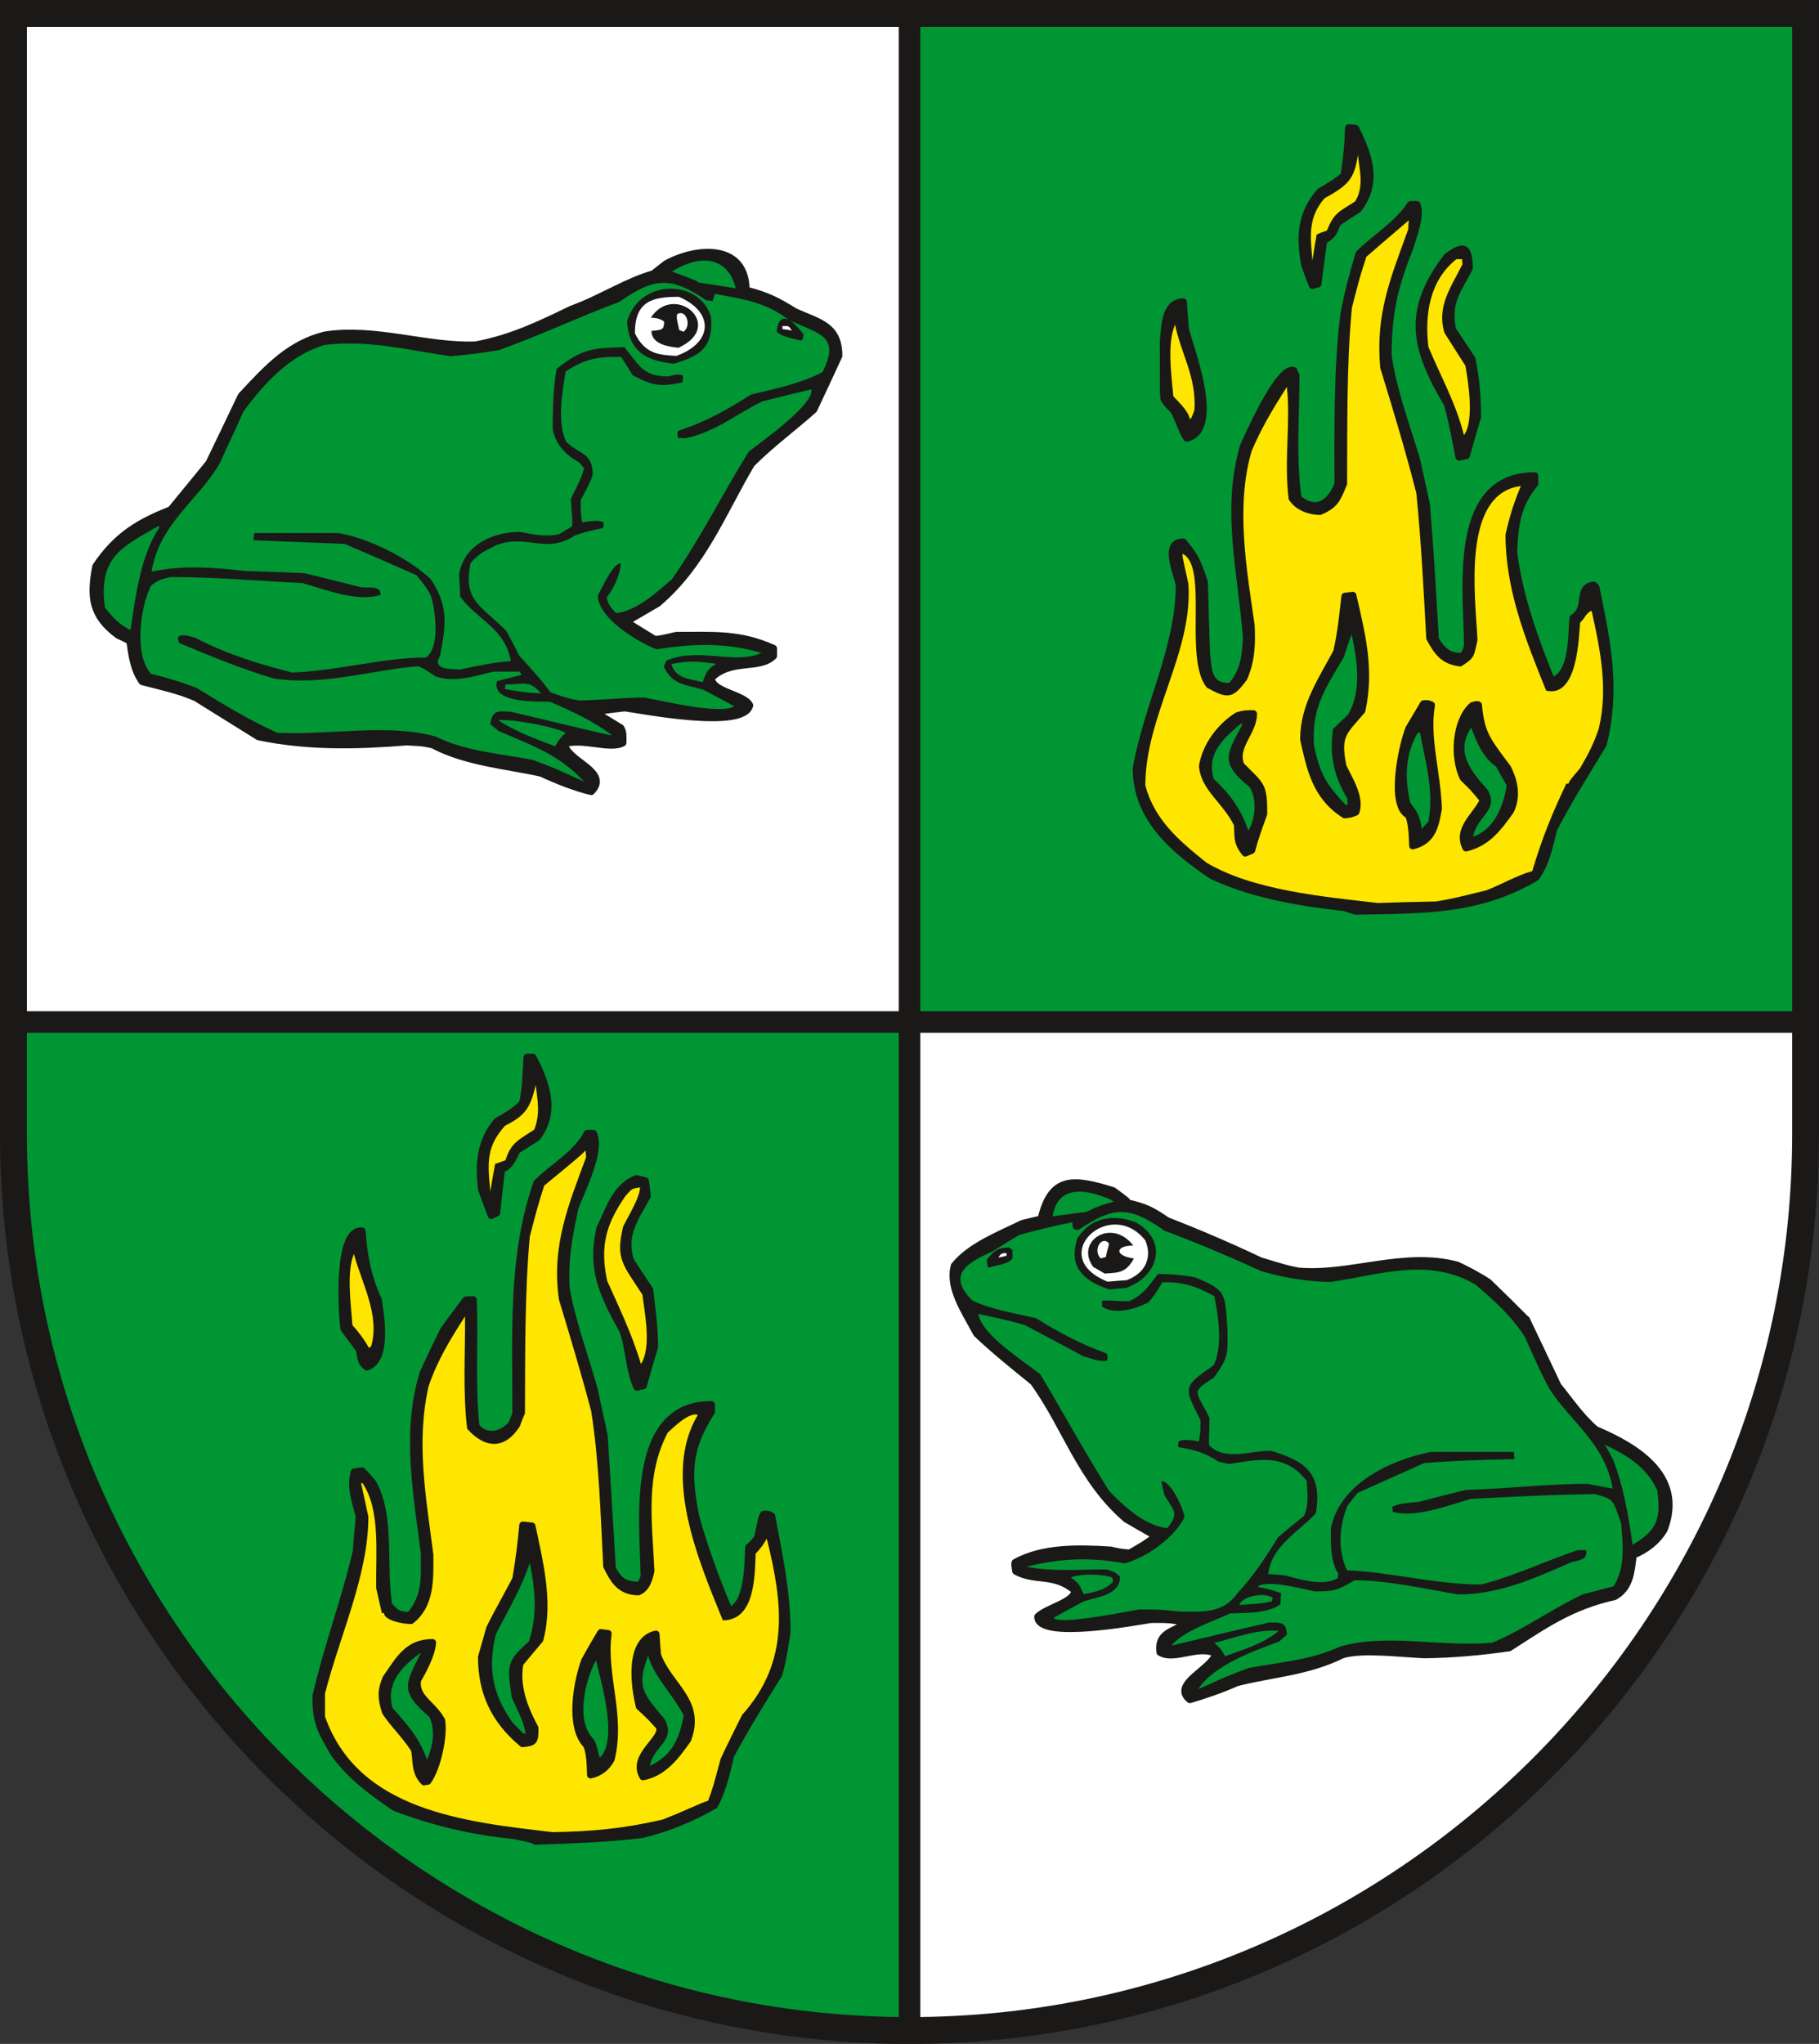
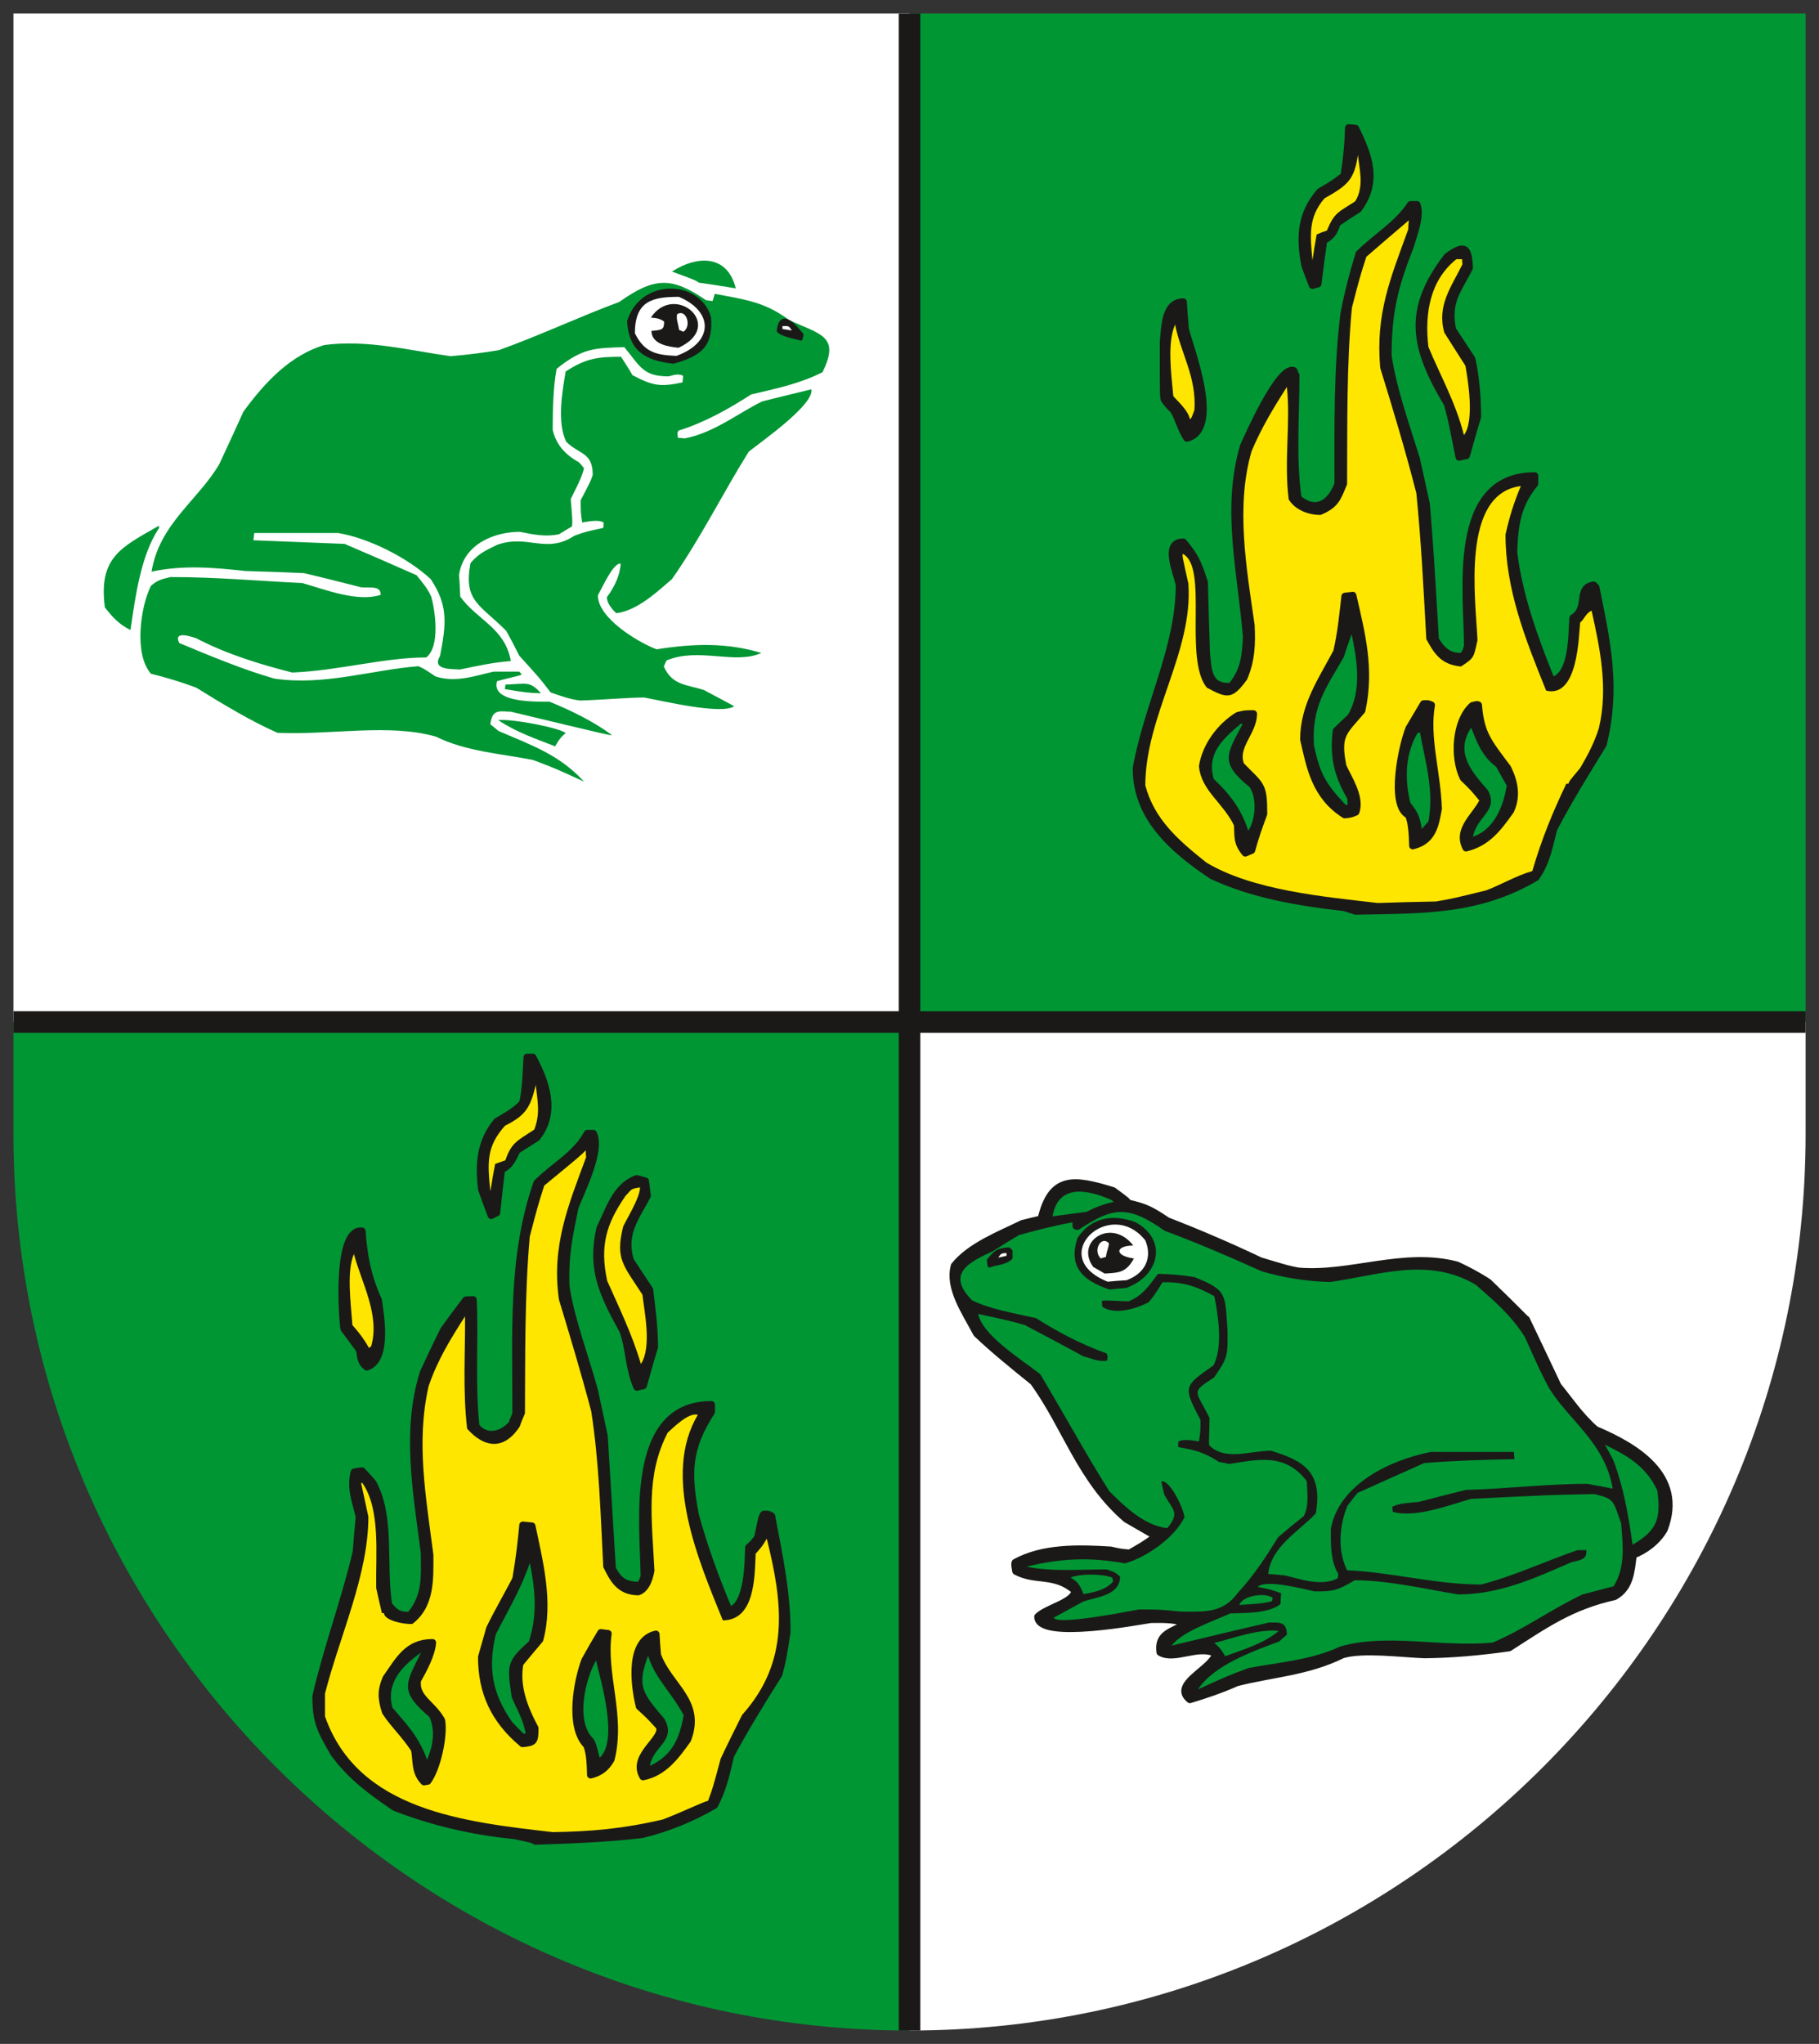
<svg xmlns="http://www.w3.org/2000/svg" xmlns:ns1="http://sodipodi.sourceforge.net/DTD/sodipodi-0.dtd" xmlns:ns2="http://www.inkscape.org/namespaces/inkscape" version="1.1" width="288" height="323.468" id="svg619" viewBox="0 0 288 323.468" ns1:docname="Zabakuck.svg" ns2:version="0.92.3 (2405546, 2018-03-11)">
  <rect x="0" y="0" width="288" height="323.468" fill="#333333" stroke="none" />
  <defs id="defs623" />
  <ns1:namedview pagecolor="#ffffff" bordercolor="#666666" borderopacity="1" objecttolerance="10" gridtolerance="10" guidetolerance="10" ns2:pageopacity="0" ns2:pageshadow="2" ns2:window-width="1600" ns2:window-height="850" id="namedview621" showgrid="false" ns2:zoom="1.5857392" ns2:cx="138.31893" ns2:cy="166.04723" ns2:window-x="-8" ns2:window-y="-8" ns2:window-maximized="1" ns2:current-layer="svg619" />
  <g id="Layer1000" transform="matrix(1.001,0,0,1.001,-131.373,-354.538)">
    <path d="m 416.835,533.48 c 0,78.063 -63.669,141.732 -141.732,141.732 V 515.764 h 141.732 z" style="fill:#ffffff;fill-rule:evenodd" id="path484" ns2:connector-curvature="0" />
    <path d="m 275.102,675.213 c -78.063,0 -141.732,-63.669 -141.732,-141.732 v -17.716 h 141.732 z" style="fill:#009634;fill-rule:evenodd" id="path486" ns2:connector-curvature="0" />
    <path d="M 275.102,356.315 V 515.764 H 416.835 V 356.315 Z" style="fill:#009634;fill-rule:evenodd" id="path488" ns2:connector-curvature="0" />
    <path d="M 133.37,356.315 V 515.764 H 275.102 V 356.315 Z" style="fill:#ffffff;fill-rule:evenodd" id="path490" ns2:connector-curvature="0" />
    <path d="M 416.835,515.764 H 133.37" style="fill:none;stroke:#1b1918;stroke-width:3.402;stroke-linecap:butt;stroke-linejoin:miter;stroke-dasharray:none" id="path492" ns2:connector-curvature="0" />
    <path d="M 275.102,356.315 V 675.213" style="fill:none;stroke:#1b1918;stroke-width:3.402;stroke-linecap:butt;stroke-linejoin:miter;stroke-dasharray:none" id="path494" ns2:connector-curvature="0" />
    <g id="Layer1001">
      <path d="m 319.448,622.888 c -3.049,-2.429 3.62,-4.859 4.096,-7.288 -2.858,-1.429 -6.526,1.191 -8.812,-0.191 -0.429,-3.001 1.905,-3.191 4.096,-4.525 -1.619,-0.81 -4.192,-0.667 -5.573,-0.667 -1.477,0.191 -17.862,3.382 -17.862,-0.429 1.429,-1.429 5.859,-2.286 5.859,-4.144 -3.287,-2.81 -6.192,-1.334 -9.336,-3.048 -0.191,-1.143 -0.191,-1.143 -0.095,-1.381 4.335,-2.382 9.86,-2.286 15.099,-1.953 1.429,0.333 1.429,0.333 3.001,0.476 2.239,-1.286 2.239,-1.286 4.192,-2.667 -1.572,-0.905 -3.144,-1.81 -4.716,-2.715 -7.288,-6.24 -9.574,-14.671 -14.718,-21.72 -3.144,-2.525 -6.478,-5.239 -8.955,-7.621 -1.905,-3.572 -4.477,-7.24 -3.525,-10.717 2.477,-3.096 7.05,-4.859 10.765,-6.668 0.953,-0.238 1.953,-0.476 2.953,-0.715 1.619,-6.907 5.192,-6.383 11.384,-4.477 2.191,1.619 2.191,1.619 2.334,1.953 2.715,0.619 3.62,1.048 6.24,2.81 4.668,1.81 9.812,4.001 14.718,6.335 4.287,1.286 4.287,1.286 6.002,1.619 8.24,0.715 16.623,-3.191 25.102,-0.953 1.524,0.715 3.048,1.477 4.954,2.715 5.144,4.954 5.716,5.716 6.002,5.859 1.667,3.477 3.334,7.002 5.001,10.527 1.762,2.143 3.525,4.811 5.954,6.907 6.144,2.62 14.147,7.145 10.86,15.766 -1.048,1.858 -3.001,3.334 -4.906,4.049 -0.333,2.667 -0.476,5.192 -2.953,6.573 -6.859,1.524 -10.955,4.43 -16.671,8.097 -4.715,0.667 -9.05,1.048 -13.385,1.095 -3.668,-0.143 -9.764,-0.953 -12.956,0 -5.573,2.763 -11.241,3.001 -16.767,4.43 -2.429,1.095 -5.001,1.953 -7.383,2.667 z" style="fill:#1b1918;fill-rule:evenodd;stroke:#1b1918;stroke-width:1.134;stroke-linecap:round;stroke-linejoin:round;stroke-dasharray:none" id="path496" ns2:connector-curvature="0" />
      <path d="m 320.734,621.268 c 2.572,-3.858 8.526,-5.954 12.861,-7.574 0.381,-0.381 0.762,-0.715 1.191,-1.048 0,-2.334 -1.524,-1.858 -2.763,-1.953 -5.192,1.191 -10.336,2.429 -15.48,3.668 1.858,-2.334 6.526,-3.811 9.288,-5.097 2.001,-0.095 6.002,0.095 7.955,-1.476 0,-0.572 0.048,-1.143 0.095,-1.715 -1.762,-0.619 -1.762,-0.619 -3.715,-1 1.238,-1.238 7.05,0.286 9.002,0.715 2.953,0 3.525,-0.095 6.335,-1.762 5.144,0 11.003,1.334 16.338,2.239 6.478,0 11.86,-2.429 17.957,-5.097 1.191,-0.333 2.572,-0.333 2.334,-1.905 -0.476,0 -0.953,0 -1.381,0 -5.144,1.762 -10.146,4.144 -15.242,5.43 -7.288,0 -14.432,-2.001 -21.196,-2.239 -1.619,-3.287 -1.143,-7.335 0.048,-10.193 0.524,-0.715 1.048,-1.381 1.619,-2.048 3.477,-1.572 7.002,-3.144 10.527,-4.716 4.573,-0.381 9.431,-0.524 14.29,-0.619 -0.048,-0.381 -0.095,-0.762 -0.095,-1.143 -4.382,0 -8.764,0 -13.146,0 -6.668,1.334 -14.528,5.192 -15.814,12.146 0,1.953 -0.143,5.097 1.191,7.145 -0.048,0.191 -0.095,0.429 -0.095,0.667 -2.477,1.429 -6.287,0.048 -8.335,-0.429 -0.905,-0.095 -1.81,-0.191 -2.667,-0.238 0.476,-4.382 4.858,-6.716 7.526,-9.574 1.143,-6.573 -1.953,-8.336 -7.097,-9.908 -3.334,0 -7.24,1.667 -9.765,-0.857 -0.095,-0.81 0.048,-1.953 0.048,-4.335 -2.191,-4.43 -3.048,-3.954 0.715,-6.383 2.286,-3.239 2.143,-3.572 2.143,-7.383 -0.429,-5.859 0,-6.383 -5.192,-8.478 -2.191,-0.381 -3.811,-0.476 -5.811,-0.524 -1.524,2.001 -2.382,3.382 -4.62,4.335 -2.096,0 -2.763,-0.191 -4.239,-0.095 0,0.286 0,0.619 0.048,0.953 1.905,1.334 5.287,0.381 7.335,-0.715 0.81,-0.953 0.81,-0.953 2.191,-3.144 3.096,-0.095 5.287,0.572 8.193,2.191 0.572,2.81 1.429,8.002 -0.143,10.955 -4.811,3.334 -4.763,3.382 -2.048,8.621 0,1.81 0,1.81 -0.238,3.382 -1.238,-0.191 -2.429,-0.381 -3.239,0 -0.048,0.286 -0.048,0.572 -0.048,0.905 2.382,0.429 4.001,0.715 6.43,2.334 0.524,0.095 1.048,0.191 1.619,0.333 4.239,-0.619 8.812,-1.905 12.289,2.715 0.048,1.572 0.429,3.811 -0.476,5.525 -1.381,1.096 -2.715,2.191 -4.049,3.334 -1.953,3.144 -3.763,5.954 -6.383,8.812 -2.429,3.334 -5.525,2.953 -9.05,2.953 -3.334,-0.334 -3.334,-0.334 -6.621,-0.334 -1.619,0.286 -13.004,2.572 -13.432,1.286 1.572,-0.857 3.144,-1.715 4.716,-2.572 2.286,-0.715 5.763,-1 5.763,-3.906 -0.905,-0.905 -1.429,-0.857 -2.143,-1.143 -4.287,0 -8.717,0.381 -12.623,-0.429 5.097,-1.286 9.908,-1.572 15.528,-0.524 3.334,-0.905 7.812,-4.001 9.431,-7.288 -0.191,-1.619 -2.429,-6.049 -3.668,-5.668 0.143,0.667 0.286,1.381 0.476,2.096 1.334,2.429 2.525,2.81 0.476,5.287 -3.715,-0.381 -7.002,-3.668 -9.193,-5.859 -3.954,-6.287 -7.335,-12.527 -10.908,-18.481 -3.049,-2.382 -9.145,-6.144 -9.812,-9.526 5.239,1.143 5.239,1.143 7.383,1.762 3.096,1.619 6.192,3.287 9.288,4.954 1.095,0.238 2.191,0.905 3.715,0.667 0.095,-0.667 0.143,-0.762 -0.095,-1.143 -4.239,-1.524 -7.812,-3.477 -11.146,-5.573 -3.334,-0.762 -7.335,-1.429 -10.098,-2.81 -4.287,-4.287 -0.333,-6.097 3.334,-7.812 1.334,-0.857 2.715,-1.715 4.096,-2.525 2.477,-0.667 5.478,-1.477 8.431,-2.001 0.048,0.524 -0.238,1.191 0.953,1.191 5.382,-3.572 7.764,-4.001 13.623,0.143 4.858,1.81 10.05,4.001 15.29,6.383 3.334,1 7.002,1.619 10.908,1.715 7.764,-1.096 15.48,-4.001 23.006,0.429 2.763,2.429 5.478,4.668 7.764,8.24 2.525,5.62 2.525,5.62 3.858,8.145 3.287,5.239 8.812,8.621 10.05,15.861 -1.381,-0.286 -2.715,-0.524 -4.049,-0.762 -6.43,0 -13.004,0.81 -19.148,0.953 -2.525,0.619 -5.001,1.238 -7.478,1.905 -1.524,0.143 -3.048,0.191 -4.192,0.762 0,0.238 0.048,0.524 0.095,0.81 3.525,1 8.86,-1.048 12.337,-2.048 12.194,-0.619 12.194,-0.619 19.577,-0.762 3.144,0.81 2.858,0.905 4.192,4.62 0.238,3.191 0.762,6.859 -1.191,9.955 -1.667,0.429 -3.287,0.857 -4.906,1.286 -4.858,2.286 -9.431,5.621 -14.242,7.621 -8.193,0.762 -16.719,-1.524 -24.102,0.619 -4.573,2.143 -9.86,2.524 -14.432,3.382 -3.334,1.238 -3.334,1.238 -8.05,3.382 z" style="fill:#009634;fill-rule:evenodd" id="path498" ns2:connector-curvature="0" />
      <path d="m 325.021,616.029 c -0.667,-1.191 -1.048,-1.524 -1.715,-2.096 2.953,-0.715 6.859,-2.239 10.193,-1.905 -2.286,2.001 -5.906,3.048 -8.479,4.001 z" style="fill:#009634;fill-rule:evenodd" id="path500" ns2:connector-curvature="0" />
      <path d="m 327.259,607.932 c 0.476,-1.429 3.953,-2.048 5.287,-1.143 -0.048,0.191 -0.095,0.381 -0.143,0.572 -1.524,0.333 -1.524,0.333 -5.144,0.572 z" style="fill:#009634;fill-rule:evenodd" id="path502" ns2:connector-curvature="0" />
      <path d="m 302.634,606.217 c -0.715,-1.715 -0.953,-1.905 -2.048,-2.62 1.286,-0.572 4.763,-0.667 6.573,0 0.048,0.191 0.095,0.381 0.143,0.619 -1.143,1.381 -3.144,1.715 -4.668,2.001 z" style="fill:#009634;fill-rule:evenodd" id="path504" ns2:connector-curvature="0" />
      <path d="m 389.467,598.405 c -0.667,-4.763 -1.477,-9.336 -3.096,-13.48 -0.429,-0.81 -0.857,-1.572 -1.286,-2.334 3.287,1.619 6.478,3.287 8.288,7.24 0.619,4.477 -0.048,6.335 -3.906,8.574 z" style="fill:#009634;fill-rule:evenodd" id="path506" ns2:connector-curvature="0" />
      <path d="m 306.778,557.775 c -4.144,-1.381 -6.24,-3.477 -4.859,-7.716 2.001,-3.048 5.287,-3.715 8.812,-2.382 4.859,2.667 3.62,8.002 -1.429,9.86 -0.857,0.048 -1.715,0.143 -2.524,0.238 z" style="fill:#1b1918;fill-rule:evenodd;stroke:#1b1918;stroke-width:0.567;stroke-linecap:round;stroke-linejoin:round;stroke-dasharray:none" id="path508" ns2:connector-curvature="0" />
      <path d="m 306.444,556.822 c -9.907,-3.954 0.381,-13.575 5.954,-6.526 1.143,2.715 0,5.192 -2.953,6.287 -1,0.048 -2.001,0.143 -3.001,0.238 z" style="fill:#ffffff;fill-rule:evenodd" id="path510" ns2:connector-curvature="0" />
      <path d="m 305.968,555.536 c -0.619,-0.381 -1.238,-0.715 -1.81,-1.048 -2.953,-4.049 2.905,-7.859 6.335,-3.382 -2.763,0 -3.144,1.572 0.095,2.048 -1.238,2.286 -2.429,2.239 -4.62,2.382 z" style="fill:#1b1918;fill-rule:evenodd" id="path512" ns2:connector-curvature="0" />
      <path d="m 287.725,554.298 c -0.048,-0.334 -0.095,-0.619 -0.095,-0.905 1.143,-1.286 1.334,-1.572 3.144,-1.715 0.095,0.095 0.191,0.191 0.333,0.286 0,0.333 0,0.715 0,1.095 -0.857,0.857 -2.477,0.857 -3.382,1.238 z" style="fill:#1b1918;fill-rule:evenodd;stroke:#1b1918;stroke-width:0.567;stroke-linecap:round;stroke-linejoin:round;stroke-dasharray:none" id="path514" ns2:connector-curvature="0" />
      <path d="m 305.349,553.155 c -1.286,-1.286 0.048,-3.668 1.286,-2.429 0,0.619 -0.286,1 -0.476,2.191 -0.286,0.048 -0.572,0.143 -0.81,0.238 z" style="fill:#ffffff;fill-rule:evenodd" id="path516" ns2:connector-curvature="0" />
      <path d="m 289.154,553.012 c 0.334,-0.572 0.476,-0.715 1.286,-0.715 0,0.143 0,0.286 0,0.429 -0.429,0.095 -0.857,0.191 -1.286,0.286 z" style="fill:#ffffff;fill-rule:evenodd" id="path518" ns2:connector-curvature="0" />
      <path d="m 297.728,546.486 c 0.857,-5.049 5.287,-4.335 9.241,-2.62 0.143,0.095 0.286,0.191 0.429,0.333 -1.667,0.381 -2.906,0.857 -4.287,1.572 -1.81,0.238 -3.62,0.476 -5.382,0.714 z" style="fill:#009634;fill-rule:evenodd" id="path520" ns2:connector-curvature="0" />
    </g>
    <g id="Layer1002">
      <path d="m 215.943,645.275 c -0.476,-0.286 -0.476,-0.286 -3.382,-0.905 -6.621,-0.619 -13.099,-2.191 -18.862,-4.43 -4.096,-2.763 -7.05,-5.049 -9.622,-8.526 -2.239,-3.858 -2.858,-5.097 -2.858,-9.05 1.762,-7.669 4.62,-15.29 6.383,-22.863 0.143,-1.858 0.286,-3.715 0.476,-5.525 -0.667,-2.667 -1.429,-4.525 -0.81,-7.05 0.381,-0.095 0.81,-0.143 1.238,-0.191 0.572,0.619 1.143,1.238 1.715,1.905 2.953,5.478 1.476,12.623 2.477,19.291 0.953,1.048 1.286,1.667 3.382,1.667 2.667,-3.144 2.286,-6.287 2.286,-9.908 -1.238,-9.669 -3.048,-19.338 -0.143,-28.532 1.048,-2.239 2.096,-4.477 3.191,-6.668 1.143,-1.619 2.334,-3.191 3.525,-4.763 0.381,-0.048 0.762,-0.048 1.143,-0.048 0.286,6.478 -0.286,13.146 0.429,20.005 1.477,1.953 4.049,1.572 5.716,-0.381 0.191,-0.524 0.381,-1.048 0.619,-1.572 0.048,-12.575 -0.762,-24.816 3.334,-36.534 2.572,-2.572 6.24,-4.525 7.955,-7.812 0.286,0 0.619,0 0.953,0 1.334,2.667 -1.858,9.002 -2.905,11.67 -0.905,4.382 -1.619,7.621 -1.429,12.527 0.81,5.287 2.906,10.669 4.477,16.338 0.524,2.429 1.048,4.858 1.572,7.288 0.429,7.002 0.857,14.004 1.286,21.006 0.953,1.715 1.762,2.62 4.335,2.62 0.381,-0.524 0.381,-0.524 0.714,-1.381 -0.095,-8.288 -2.572,-27.198 10.622,-27.198 0,0.381 0,0.762 0,1.143 -3.668,5.716 -3.858,9.479 -2.525,16.385 1.381,5.001 3.096,9.764 5.335,15.052 3.096,-0.762 3.001,-7.955 3.096,-10.003 0.572,-0.476 1.096,-1.048 1.429,-1.572 0.667,-3.239 0.667,-3.239 0.953,-3.668 0.429,0 0.619,-0.095 1.238,0.286 1.143,6.097 2.429,11.86 2.429,18.338 -0.667,4.287 -0.667,4.287 -1.286,6.668 -2.667,4.239 -5.192,8.288 -7.621,12.813 -0.619,2.572 -1.191,5.382 -2.572,7.907 -3.715,2.143 -7.526,3.668 -11.479,4.62 -5.763,0.667 -11.289,0.857 -16.814,1.048 z" style="fill:#1b1918;fill-rule:evenodd;stroke:#1b1918;stroke-width:1.134;stroke-linecap:round;stroke-linejoin:round;stroke-dasharray:none" id="path523" ns2:connector-curvature="0" />
      <path d="m 218.658,643.846 c -13.909,-1.619 -30.77,-3.382 -36.01,-18.291 0,-1.238 0,-2.429 0,-3.62 2.382,-9.288 6.859,-18.767 6.859,-27.96 -0.381,-1.762 -0.762,-3.525 -1.143,-5.287 0.048,-0.048 0.095,-0.048 0.191,-0.048 2.906,4.192 2.096,11.194 2.191,16.624 0.286,1.286 0.572,2.62 0.905,3.953 0.095,0 0.191,0 0.333,0 0,1.143 3.096,1.81 4.477,1.715 3.572,-2.715 3.334,-7.145 3.334,-10.908 -1.191,-9.241 -2.763,-17.862 -0.762,-26.674 1.429,-4.192 3.477,-7.478 5.763,-11.051 0.048,5.811 -0.381,11.67 0.334,17.767 2.667,3.001 5.811,3.525 8.335,-0.381 0.238,-0.715 0.524,-1.381 0.81,-2.048 0.048,-9.383 -0.048,-18.815 0.762,-27.96 1.286,-4.906 1.286,-4.906 2.286,-8.05 5.668,-4.668 5.668,-4.668 6.573,-5.573 0,0.333 0,0.714 0.048,1.095 -2.763,7.478 -5.525,14.004 -4.287,22.53 1.715,5.668 3.477,11.479 5.097,17.624 1.238,7.907 1.477,16.195 1.905,24.626 1.048,2.143 2.191,4.477 5.621,4.477 1.619,-0.524 2.191,-2.334 2.477,-3.858 -0.381,-8.002 -1.477,-15.004 2.096,-21.863 0.81,-0.715 3.334,-3.287 4.763,-2.81 -5.716,9.574 0.143,23.102 3.954,32.485 5.097,0 5.049,-6.954 5.192,-10.527 1.048,-1.191 1.048,-1.191 1.762,-2.382 2.524,10.146 3.715,19.386 -3.906,27.865 -1.143,2.286 -2.286,4.573 -3.382,6.907 -1.286,4.763 -1.286,4.763 -2.001,6.668 -0.953,0.238 -3.811,1.667 -7.145,2.953 -6.335,1.477 -11.384,1.905 -17.433,2.001 z" style="fill:#ffe600;fill-rule:evenodd" id="path525" ns2:connector-curvature="0" />
      <path d="m 198.32,635.891 c -1.572,-1.572 -1.143,-3.572 -1.524,-5.144 -1.572,-2.382 -3.382,-4.049 -4.573,-5.906 -0.762,-2.286 -0.667,-3.572 0.095,-5.335 2.048,-2.905 3.382,-5.621 7.335,-5.621 -0.143,1.858 -1.381,4.192 -2.382,5.954 -0.381,2.81 2.286,3.62 3.811,6.335 0.429,2.382 -0.667,7.573 -2.191,9.622 -0.191,0 -0.381,0.048 -0.572,0.095 z" style="fill:#1b1918;fill-rule:evenodd;stroke:#1b1918;stroke-width:1.134;stroke-linecap:round;stroke-linejoin:round;stroke-dasharray:none" id="path527" ns2:connector-curvature="0" />
      <path d="m 232.948,635.082 c -2.001,-3.382 3.525,-6.002 2.572,-7.955 -1.572,-1.715 -1.572,-1.715 -3.144,-3.144 -0.905,-3.668 -1.619,-10.527 2.62,-11.432 0.048,1.096 0.143,2.191 0.238,3.287 1.762,4.906 7.097,7.288 4.763,13.385 -1.858,2.62 -3.811,5.239 -7.05,5.859 z" style="fill:#1b1918;fill-rule:evenodd;stroke:#1b1918;stroke-width:1.134;stroke-linecap:round;stroke-linejoin:round;stroke-dasharray:none" id="path529" ns2:connector-curvature="0" />
      <path d="m 224.66,634.796 c -0.048,-1.667 -0.095,-3.477 -0.619,-4.715 -2.905,-2.906 -1.476,-10.241 -0.286,-13.385 0.81,-1.477 1.667,-2.953 2.524,-4.382 0.381,0.048 0.762,0.095 1.143,0.143 -0.905,6.478 2.191,12.861 0.476,19.863 -0.762,1.381 -1.81,2.143 -3.239,2.477 z" style="fill:#1b1918;fill-rule:evenodd;stroke:#1b1918;stroke-width:1.134;stroke-linecap:round;stroke-linejoin:round;stroke-dasharray:none" id="path531" ns2:connector-curvature="0" />
      <path d="m 234.044,633.367 c 0.524,-3.191 4.239,-3.906 2.286,-7.431 -3.525,-4.144 -4.382,-5.144 -2.572,-10.003 0.953,3.429 3.715,5.859 5.62,9.431 -0.667,3.62 -1.715,6.287 -5.335,8.002 z" style="fill:#009634;fill-rule:evenodd" id="path533" ns2:connector-curvature="0" />
      <path d="m 198.796,632.414 c -1.334,-3.763 -3.334,-5.716 -5.478,-8.24 -1.095,-3.953 1.572,-6.621 4.525,-8.717 -2.477,4.954 -3.477,6.097 1.334,10.193 0.905,2.143 0.619,4.335 -0.381,6.764 z" style="fill:#009634;fill-rule:evenodd" id="path535" ns2:connector-curvature="0" />
      <path d="m 226.089,632.081 c -0.572,-2.239 -0.572,-2.239 -0.953,-2.953 -3.001,-2.81 -1.238,-9.622 0.381,-12.432 0.619,2.81 3.668,12.623 0.572,15.385 z" style="fill:#009634;fill-rule:evenodd" id="path537" ns2:connector-curvature="0" />
      <path d="m 213.895,629.842 c -4.525,-3.763 -6.478,-8.193 -6.478,-13.67 0.429,-1.524 0.857,-3.049 1.286,-4.525 1.238,-2.572 3.811,-7.05 4.144,-7.859 0.524,-3.001 0.857,-5.859 1.096,-8.479 0.476,0.048 0.953,0.095 1.429,0.143 1.143,5.478 2.858,12.051 1.238,17.957 -1.048,1.238 -2.096,2.477 -3.144,3.763 -0.619,3.477 0.524,6.764 2.382,10.241 0,2.143 -0.143,2.239 -1.953,2.429 z" style="fill:#1b1918;fill-rule:evenodd;stroke:#1b1918;stroke-width:1.134;stroke-linecap:round;stroke-linejoin:round;stroke-dasharray:none" id="path539" ns2:connector-curvature="0" />
      <path d="m 214.038,628.27 c -0.619,-0.619 -1.238,-1.238 -1.81,-1.858 -3.287,-4.715 -3.763,-8.717 -2.572,-13.813 2.001,-3.954 4.096,-7.383 5.382,-11.336 0.81,4.049 1.286,8.097 -0.143,12.432 -3.525,3.144 -3.477,3.715 -2.715,8.812 0.619,1.572 1.905,3.62 2.191,5.763 -0.143,0 -0.238,0 -0.334,0 z" style="fill:#009634;fill-rule:evenodd" id="path541" ns2:connector-curvature="0" />
      <path d="m 231.995,573.494 c -1.286,-2.81 -1.238,-6.335 -2.239,-8.955 -3.287,-5.954 -5.049,-9.764 -3.62,-16.147 1.524,-3.048 2.477,-6.621 5.811,-7.859 0.429,0.095 0.905,0.238 1.381,0.381 0.095,0.762 0.191,1.524 0.286,2.334 -1.81,3.429 -3.954,5.954 -2.667,10.241 1,1.524 2.001,3.049 3.048,4.62 0.333,2.81 0.762,5.906 0.762,9.05 -0.619,2.001 -1.191,4.049 -1.762,6.097 -0.334,0.048 -0.667,0.143 -1,0.238 z" style="fill:#1b1918;fill-rule:evenodd;stroke:#1b1918;stroke-width:1.134;stroke-linecap:round;stroke-linejoin:round;stroke-dasharray:none" id="path543" ns2:connector-curvature="0" />
      <path d="m 189.269,570.302 c -1.143,-0.857 -0.905,-1.81 -1.191,-2.763 -0.81,-1.095 -1.619,-2.191 -2.429,-3.287 -0.333,-2.382 -1.191,-15.909 2.858,-15.433 0.238,3.572 0.81,7.097 2.572,10.908 0.286,2.048 1.667,9.431 -1.81,10.574 z" style="fill:#1b1918;fill-rule:evenodd;stroke:#1b1918;stroke-width:1.134;stroke-linecap:round;stroke-linejoin:round;stroke-dasharray:none" id="path545" ns2:connector-curvature="0" />
      <path d="m 232.615,569.826 c -1.429,-4.811 -3.477,-8.955 -5.335,-13.146 -1.191,-5.573 -0.143,-9.002 2.906,-13.432 1,-1 0.667,-1.096 2.286,-1.334 0,1.572 -1.858,4.525 -2.667,6.192 -1.238,5.097 -0.048,6.002 3.049,10.765 0.286,2.572 1.524,8.288 -0.238,10.955 z" style="fill:#ffe600;fill-rule:evenodd" id="path547" ns2:connector-curvature="0" />
      <path d="m 189.603,567.302 c -0.905,-1.619 -1.667,-2.525 -2.62,-3.62 -0.238,-3.382 -0.953,-8.478 0.238,-11.241 1.143,4.382 4.192,9.717 2.715,14.623 -0.143,0.048 -0.238,0.143 -0.334,0.238 z" style="fill:#ffe600;fill-rule:evenodd" id="path549" ns2:connector-curvature="0" />
      <path d="m 208.941,546.343 c -0.524,-1.381 -1.048,-2.763 -1.524,-4.144 -0.476,-4.096 -0.191,-7.574 2.429,-10.717 1.381,-0.81 3.049,-1.715 4.096,-2.953 0.524,-2.62 0.524,-4.906 0.667,-7.192 0.286,0 0.572,0 0.905,0 1.953,3.668 3.906,8.621 0.619,12.718 -1.048,0.667 -2.096,1.334 -3.144,2.001 -0.619,1.238 -1.048,2.477 -2.429,3.001 -0.286,2.286 -0.524,4.573 -0.762,6.859 -0.286,0.143 -0.572,0.286 -0.857,0.429 z" style="fill:#1b1918;fill-rule:evenodd;stroke:#1b1918;stroke-width:1.134;stroke-linecap:round;stroke-linejoin:round;stroke-dasharray:none" id="path551" ns2:connector-curvature="0" />
      <path d="m 208.799,542.533 c -0.476,-4.62 -0.619,-7.097 2.334,-10.384 3.382,-1.667 4.001,-3.001 4.858,-6.43 0.238,2.477 0.762,4.382 -0.238,7.05 -2.572,1.715 -3.62,2.001 -4.573,4.858 -0.572,0.191 -1.095,0.381 -1.619,0.572 -0.286,1.429 -0.524,2.858 -0.762,4.335 z" style="fill:#ffe600;fill-rule:evenodd" id="path553" ns2:connector-curvature="0" />
    </g>
    <g id="Layer1003">
      <path d="m 345.645,498.235 c -0.619,-0.191 -1.191,-0.381 -1.762,-0.572 -7.335,-0.81 -14.671,-2.096 -20.958,-5.049 -6.383,-4.287 -11.956,-9.288 -11.956,-16.957 1.762,-9.907 6.811,-19.1 6.811,-29.008 -0.476,-2.143 -2.572,-6.764 0.619,-6.764 1.858,2.239 2.286,3.144 3.334,6.383 0.095,3.763 0.191,7.526 0.333,11.289 0.286,2.239 0.095,5.43 3.906,5.144 2.143,-2.477 2.286,-5.049 2.429,-7.812 -0.857,-10.431 -3.382,-20.196 -0.476,-30.151 0.524,-1.143 5.621,-12.861 7.955,-11.956 0.095,0.238 0.191,0.476 0.333,0.762 0,6.478 -0.572,12.956 0.333,19.434 2.715,2.286 5.097,1 6.335,-2.286 0,-9.193 -0.143,-18.195 0.953,-26.96 0.667,-3.429 1.429,-6.335 2.382,-9.431 2.572,-2.572 6.097,-4.62 8.145,-7.764 0.333,0 0.667,0 1,0 0.667,1.81 -0.524,4.716 -1.095,6.668 -2.429,6.192 -3.477,10.193 -3.477,17.195 0.762,5.287 2.763,10.812 4.477,16.338 0.524,2.382 1.048,4.763 1.572,7.145 0.619,7.764 0.619,7.764 1.429,21.434 0.857,1.381 1.953,2.858 4.382,2.62 0.524,-0.857 0.524,-0.857 0.715,-1.667 0,-8.383 -2.763,-26.864 10.622,-26.864 0,0.381 0,0.81 0,1.238 -2.715,3.287 -3.191,6.43 -3.334,10.86 0.857,6.859 3.191,13.384 6.002,20.339 3.477,-0.857 3.144,-7.431 3.382,-9.955 2.572,-1.524 0.476,-4.858 3.287,-5.192 0.095,0.095 0.191,0.191 0.333,0.333 1.762,8.669 3.382,15.909 1.143,24.864 -2.715,4.43 -5.43,8.764 -7.812,13.337 -0.715,2.715 -1.096,5.239 -2.81,7.669 -9.288,5.478 -18.148,5.097 -28.532,5.335 z" style="fill:#1b1918;fill-rule:evenodd;stroke:#1b1918;stroke-width:1.134;stroke-linecap:round;stroke-linejoin:round;stroke-dasharray:none" id="path556" ns2:connector-curvature="0" />
      <path d="m 349.17,496.949 c -8.621,-1 -19.767,-2.001 -27.103,-6.383 -4.62,-3.668 -8.24,-6.907 -9.669,-12.194 0,-11.051 7.574,-21.053 6.811,-31.913 -0.953,-4.287 -0.953,-4.287 -0.905,-4.716 4.144,2.048 0.095,16.528 3.811,21.149 3.287,1.81 4.096,1.858 6.383,-1.286 1.286,-3.001 1.334,-5.763 1.191,-8.621 -1.334,-9.193 -3.001,-18.862 -0.476,-27.484 1.572,-3.715 3.477,-6.859 5.573,-10.146 0.619,5.573 -0.476,11.67 0.286,17.767 0.857,1.477 2.81,2.477 5.049,2.477 2.763,-1.143 3.144,-2.286 4.192,-4.858 0.048,-9.336 -0.095,-18.91 0.762,-27.912 1.286,-4.954 1.286,-4.954 2.286,-8.05 2.239,-1.953 4.477,-3.858 6.716,-5.763 -0.048,0.476 -0.095,0.953 -0.095,1.429 -2.81,7.764 -5.192,13.289 -4.43,21.911 1.953,6.335 3.953,12.908 5.716,19.815 0.762,7.621 1.143,15.195 1.572,23.054 1.191,2.191 2.286,4.049 5.478,4.335 2.239,-1.429 2.001,-1.524 2.62,-4.144 -0.286,-6.526 -2.667,-23.197 6.859,-24.387 -1.048,2.477 -1.762,4.668 -2.429,7.669 0,8.574 3.049,16.338 6.43,24.673 5.049,1.238 5.144,-8.621 5.382,-10.765 0.619,-0.476 0.953,-1.572 1.81,-1.858 1.286,5.811 2.667,12.194 1.143,18.576 -0.715,2.239 -1.667,4.096 -2.953,6.287 -1.715,2.048 -1.715,2.048 -1.858,2.477 -0.143,0 -0.238,0 -0.333,0 -2.191,4.573 -3.906,8.764 -5.382,13.813 -2.525,0.715 -5.001,2.191 -7.288,3.048 -5.239,1.286 -5.239,1.286 -7.955,1.762 -3.096,0.048 -6.145,0.143 -9.193,0.238 z" style="fill:#ffe600;fill-rule:evenodd" id="path558" ns2:connector-curvature="0" />
      <path d="m 328.212,489.042 c -1.429,-1.715 -1.095,-2.763 -1.238,-4.525 -1.81,-3.763 -5.192,-5.621 -5.525,-9.193 0.524,-3.239 2.81,-6.287 5.573,-8.002 1.143,-0.286 1.143,-0.286 2.477,-0.286 0,2.953 -3.191,5.144 -2.001,8.145 3.191,3.287 3.62,2.953 3.62,7.669 -0.715,1.953 -1.381,3.763 -1.905,5.763 -0.333,0.143 -0.667,0.286 -1,0.429 z" style="fill:#1b1918;fill-rule:evenodd;stroke:#1b1918;stroke-width:1.134;stroke-linecap:round;stroke-linejoin:round;stroke-dasharray:none" id="path560" ns2:connector-curvature="0" />
      <path d="m 363.126,488.233 c -1.572,-3.001 1.667,-5.097 2.763,-7.574 -1.572,-1.905 -1.572,-1.905 -3.191,-3.477 -1.619,-3.287 -1.238,-9.05 1.429,-11.432 0.762,-0.191 0.762,-0.191 0.953,-0.095 0.381,4.62 1.572,5.859 4.62,9.955 1,2.001 1.572,4.335 0.476,6.716 -2.001,2.81 -3.715,5.097 -7.05,5.906 z" style="fill:#1b1918;fill-rule:evenodd;stroke:#1b1918;stroke-width:1.134;stroke-linecap:round;stroke-linejoin:round;stroke-dasharray:none" id="path562" ns2:connector-curvature="0" />
      <path d="m 354.695,487.899 c -0.048,-1.715 -0.143,-3.763 -0.667,-4.858 -3.096,-1.524 -0.953,-11.241 0.095,-13.718 0.762,-1.286 1.524,-2.572 2.286,-3.858 0.667,-0.048 0.667,-0.048 1.238,0.191 -0.905,5.144 0.905,10.622 1.095,16.385 -0.476,2.667 -0.905,5.097 -4.049,5.859 z" style="fill:#1b1918;fill-rule:evenodd;stroke:#1b1918;stroke-width:1.134;stroke-linecap:round;stroke-linejoin:round;stroke-dasharray:none" id="path564" ns2:connector-curvature="0" />
      <path d="m 364.222,486.47 c 0.619,-3.287 4.144,-4.096 2.334,-7.383 -2.763,-3.096 -5.144,-6.049 -2.62,-9.86 0.81,2.001 1.619,4.477 3.954,6.192 0.524,0.953 1.095,1.953 1.667,2.953 -0.476,3.096 -1.905,6.954 -5.335,8.097 z" style="fill:#009634;fill-rule:evenodd" id="path566" ns2:connector-curvature="0" />
      <path d="m 328.688,485.517 c -1.191,-3.572 -3.001,-5.859 -5.478,-8.193 -1.143,-4.049 1.477,-6.335 4.287,-8.717 0.095,0 0.191,0 0.286,0.048 -2.429,4.668 -3.763,6.049 1.096,9.955 1.095,1.572 1.095,4.859 -0.191,6.907 z" style="fill:#009634;fill-rule:evenodd" id="path568" ns2:connector-curvature="0" />
      <path d="m 356.124,485.232 c -0.334,-2.286 -0.857,-2.858 -1.81,-4.144 -0.953,-3.906 -0.762,-7.764 1.143,-11.003 0.095,-0.048 0.238,-0.095 0.381,-0.095 0.762,4.335 2.286,9.145 1.334,14.099 -0.381,0.381 -0.715,0.762 -1.048,1.143 z" style="fill:#009634;fill-rule:evenodd" id="path570" ns2:connector-curvature="0" />
      <path d="m 343.93,482.993 c -4.668,-2.953 -5.478,-7.526 -6.478,-11.908 0,-5.335 2.906,-9.431 5.239,-13.861 0.715,-3.191 0.953,-5.859 1.286,-8.764 0.381,-0.048 0.81,-0.095 1.238,-0.143 1.381,6.049 2.858,11.575 1.429,18.195 -2.905,3.429 -4.001,3.811 -3.001,8.812 0.762,1.762 2.905,4.859 2.048,7.24 -0.81,0.333 -0.81,0.333 -1.762,0.429 z" style="fill:#1b1918;fill-rule:evenodd;stroke:#1b1918;stroke-width:1.134;stroke-linecap:round;stroke-linejoin:round;stroke-dasharray:none" id="path572" ns2:connector-curvature="0" />
      <path d="m 344.073,481.421 c -3.239,-3.429 -4.049,-5.001 -5.001,-9.383 -0.381,-6.097 1.81,-8.955 4.716,-13.956 0.381,-1.238 0.81,-2.429 1.238,-3.62 0.81,3.763 1.715,8.86 -0.572,12.718 -0.81,0.762 -1.619,1.524 -2.382,2.286 -0.524,3.953 0,7.145 2.286,11.003 0,0.286 0,0.619 0.048,0.953 -0.143,0 -0.238,0 -0.333,0 z" style="fill:#009634;fill-rule:evenodd" id="path574" ns2:connector-curvature="0" />
      <path d="m 362.031,426.454 c -1.238,-6.192 -1.238,-6.192 -1.858,-8.431 -5.382,-9.002 -6.478,-14.861 0,-23.292 2.715,-1.953 3.334,-1.524 3.477,1.81 -1.953,3.763 -3.525,5.382 -2.667,9.764 1,1.524 2.001,3.049 3.049,4.62 0.619,2.715 0.905,5.954 0.905,9.193 -0.619,2.001 -1.191,4.049 -1.762,6.097 -0.381,0.048 -0.762,0.143 -1.143,0.238 z" style="fill:#1b1918;fill-rule:evenodd;stroke:#1b1918;stroke-width:1.134;stroke-linecap:round;stroke-linejoin:round;stroke-dasharray:none" id="path576" ns2:connector-curvature="0" />
      <path d="m 318.971,423.453 c -0.953,-1.429 -1.334,-3.191 -2.143,-4.477 -0.762,-0.715 -0.762,-0.715 -1.429,-1.619 -0.143,-0.572 -0.143,-0.572 -0.143,-9.193 0.238,-2.239 0.191,-6.24 3.144,-6.24 0.095,1.429 0.191,2.858 0.333,4.335 0.619,2.667 5.859,15.814 0.238,17.195 z" style="fill:#1b1918;fill-rule:evenodd;stroke:#1b1918;stroke-width:1.134;stroke-linecap:round;stroke-linejoin:round;stroke-dasharray:none" id="path578" ns2:connector-curvature="0" />
      <path d="m 362.793,422.977 c -1.286,-5.144 -3.858,-9.669 -5.62,-13.956 -0.619,-5.239 0.238,-10.527 4.43,-13.861 0.286,0 0.572,0 0.905,0 0,0.238 0,0.524 0.048,0.81 -1.762,3.572 -4.096,6.573 -2.858,10.812 1.095,1.715 2.191,3.477 3.334,5.24 0.381,2.191 1.477,8.669 -0.238,10.955 z" style="fill:#ffe600;fill-rule:evenodd" id="path580" ns2:connector-curvature="0" />
      <path d="m 319.448,420.452 c -0.286,-1.429 -2.048,-2.953 -2.62,-3.62 -0.333,-3.525 -1,-8.526 0.286,-11.336 0.81,4.335 3.429,8.336 3.048,13.527 -0.476,1.286 -0.476,1.286 -0.714,1.429 z" style="fill:#ffe600;fill-rule:evenodd" id="path582" ns2:connector-curvature="0" />
      <path d="m 338.834,399.304 c -0.429,-1.048 -0.81,-2.096 -1.191,-3.144 -0.905,-4.715 -0.572,-8.24 2.382,-11.67 2.334,-1.381 2.334,-1.381 3.811,-2.525 0.429,-2.667 0.667,-5.287 0.715,-7.573 0.333,0 0.715,0.048 1.095,0.095 2.048,4.192 3.715,8.383 0.429,12.765 -1.143,0.715 -2.239,1.429 -3.334,2.191 -0.524,1.572 -0.905,2.096 -2.143,2.763 -0.333,2.286 -0.619,4.573 -0.905,6.859 -0.286,0.048 -0.572,0.143 -0.857,0.238 z" style="fill:#1b1918;fill-rule:evenodd;stroke:#1b1918;stroke-width:1.134;stroke-linecap:round;stroke-linejoin:round;stroke-dasharray:none" id="path584" ns2:connector-curvature="0" />
      <path d="m 338.834,395.35 c -0.381,-4.049 -0.667,-6.811 1.905,-9.812 3.668,-2.048 4.716,-2.953 5.287,-6.859 0.191,2.143 1.048,4.954 -0.429,7.335 -2.62,1.715 -3.287,1.715 -4.477,4.62 -0.572,0.191 -1.095,0.381 -1.619,0.619 -0.238,1.334 -0.476,2.715 -0.667,4.096 z" style="fill:#ffe600;fill-rule:evenodd" id="path586" ns2:connector-curvature="0" />
    </g>
    <g id="Layer1004">
-       <path d="m 224.756,479.325 c 3.144,-3.144 -3.953,-4.763 -4.239,-7.574 3.049,-0.905 7.335,1 9.241,-0.143 0,-1.095 0.095,-1.619 -0.333,-2.334 -1.381,-0.857 -2.81,-1.715 -4.239,-2.572 1.619,-0.238 3.239,-0.429 4.859,-0.619 2.62,0.334 18.815,3.572 19.767,-0.381 -0.857,-1.762 -6.049,-2.096 -6.049,-4.335 3.096,-3.096 7.574,-1.238 9.812,-3.477 0,-0.429 0,-0.81 0,-1.191 -5.335,-2.382 -9.288,-2.048 -15.338,-2.048 -2.715,0.619 -2.715,0.619 -3.477,0.619 -4.049,-2.477 -4.049,-2.477 -4.382,-2.858 1.667,-0.953 3.287,-1.905 4.906,-2.858 7.192,-6.097 10.384,-14.623 14.813,-22.054 3.239,-3.239 6.859,-5.859 9.86,-8.574 1.334,-2.858 2.667,-5.668 3.953,-8.479 0,-4.763 -3.048,-5.239 -6.907,-6.954 -2.763,-1.715 -4.382,-2.572 -7.764,-3.429 0,-7.335 -7.764,-6.859 -12.67,-4.144 -0.667,0.524 -1.334,1.048 -2.001,1.572 -4.144,1.143 -8.193,3.858 -12.908,5.573 -4.954,2.382 -9.383,4.573 -15.195,5.668 -7.764,0.286 -15.861,-2.81 -23.816,-1.572 -5.573,1.381 -9.002,5.049 -13.242,9.622 -1.667,3.525 -3.382,7.05 -5.097,10.622 -2.001,2.429 -4.001,4.906 -6.049,7.383 -4.858,1.905 -8.574,4.001 -11.86,8.955 -0.905,4.763 -0.667,7.764 3.525,10.86 0.619,0.286 1.238,0.572 1.858,0.905 0.286,2.001 0.572,4.525 1.953,6.43 3.096,0.81 5.859,1.381 8.526,2.572 3.287,2.048 6.573,4.096 9.86,6.144 7.955,1.667 15.861,1.429 23.435,0.81 2.667,0.143 2.667,0.143 4.144,0.476 5.335,2.81 11.622,3.239 17.148,4.477 2.572,1.191 5.335,2.286 7.907,2.906 z" style="fill:#1b1918;fill-rule:evenodd;stroke:#1b1918;stroke-width:1.134;stroke-linecap:round;stroke-linejoin:round;stroke-dasharray:none" id="path589" ns2:connector-curvature="0" />
      <path d="m 223.613,477.753 c -3.906,-4.239 -8.098,-5.668 -13.527,-8.002 -0.429,-0.381 -0.857,-0.715 -1.286,-1.048 0.286,-2.572 1.619,-2.001 3.239,-2.001 15.909,3.811 15.909,3.811 15.957,3.668 -2.905,-2.143 -6.43,-3.858 -9.812,-5.239 -1.524,-0.048 -9.336,0.333 -8.336,-3.239 1,-0.333 3.62,-0.857 3.906,-1.048 -0.095,-0.191 -0.238,-0.333 -0.381,-0.476 -1.334,0 -2.667,0 -4.049,0 -2.81,0.619 -5.954,1.81 -9.193,0.762 -1.858,-1.238 -1.858,-1.238 -2.715,-1.619 -7.335,0.572 -15.004,3.144 -22.816,1.953 -4.954,-1.429 -10.098,-3.572 -15.004,-5.62 -1.048,-2.143 2.286,-0.857 2.667,-0.762 4.811,2.525 10.146,4.144 15.195,5.43 7.288,-0.286 14.528,-2.382 21.196,-2.382 2.286,-1.762 1.381,-7.526 0.81,-9.574 -0.619,-1.429 -1.477,-2.334 -2.334,-3.429 -3.763,-1.667 -7.574,-3.334 -11.384,-4.954 -4.811,-0.191 -9.622,-0.381 -14.432,-0.572 0.048,-0.381 0.095,-0.762 0.143,-1.143 4.43,0 8.86,0 13.289,0 4.859,0.81 11.051,3.954 14.623,7.288 2.763,4.144 2.477,7.002 1.477,12.146 -1.334,2.191 1.619,2.048 3.144,2.143 2.763,-0.572 5.335,-1.143 8.05,-1.334 -0.905,-5.239 -5.335,-6.478 -8.002,-10.193 -0.048,-1.143 -0.095,-2.286 -0.191,-3.429 0.762,-4.954 5.668,-6.811 9.622,-6.811 2.382,0.476 4.144,0.81 6.192,0.381 0.715,-0.429 1.381,-0.857 2.048,-1.238 0.095,-0.667 0.095,-0.667 -0.191,-4.335 0.905,-1.858 1.715,-3.287 2.096,-4.858 -0.238,-0.333 -0.524,-0.667 -0.81,-0.953 -2.096,-1.143 -3.62,-2.763 -4.144,-5.144 0,-3.239 0.095,-6.764 0.619,-9.622 4.144,-3.334 6.097,-3.287 10.717,-3.429 2.525,3.096 3.001,4.62 7.002,4.62 1,-0.286 1.619,-0.429 2.286,-0.095 0,0.333 -0.048,0.667 -0.095,1.048 -3.382,0.715 -4.573,0.619 -7.907,-1.143 -0.572,-1 -1.191,-1.953 -1.81,-2.905 -3.382,0 -5.478,0.143 -8.764,2.334 -0.476,2.905 -1.429,8.002 0.095,11.098 2.048,2.048 4.192,1.619 4.192,5.239 -0.333,1 -0.333,1 -1.905,4.001 0,1.953 0,1.953 0.238,3.525 1.095,-0.191 2.62,-0.476 3.382,0 0,0.286 0,0.572 -0.048,0.857 -2.858,0.619 -2.858,0.619 -4.573,1.238 -4.477,2.953 -7.383,-0.286 -12.194,1.429 -1.477,0.762 -2.81,1.191 -4.239,2.905 -1.143,6.049 1.524,6.526 5.668,10.717 0.715,1.286 1.381,2.572 2.048,3.906 3.287,3.62 3.287,3.62 4.954,5.811 1.619,0.572 3.096,1.095 4.668,1.286 4.192,-0.143 7.526,-0.476 10.146,-0.476 2.905,0.524 12.146,2.763 14.242,1.381 -1.572,-0.857 -3.191,-1.715 -4.811,-2.572 -2.905,-0.905 -5.001,-0.762 -6.335,-3.715 0.143,-0.334 0.286,-0.667 0.429,-0.953 5.097,-2.143 10.812,0.715 15.004,-1.191 -5.382,-1.619 -10.574,-1.524 -16.576,-0.572 -3.001,-1.143 -9.288,-4.954 -9.288,-8.526 0.667,-1.191 2.524,-5.335 3.62,-5.001 -0.143,1.667 -0.762,3.334 -2.191,5.287 0,0.857 0.667,1.762 1.477,2.525 3.382,-0.381 6.668,-3.572 8.812,-5.382 4.573,-6.526 8.145,-13.766 12.146,-20.148 1.953,-1.572 10.384,-7.431 9.907,-9.86 -2.572,0.619 -5.144,1.238 -7.764,1.905 -3.763,1.81 -7.574,4.954 -12.289,5.859 -0.334,-0.048 -0.667,-0.095 -1.048,-0.095 -0.095,-0.667 -0.143,-0.762 0.095,-1.143 4.287,-1.334 8.145,-3.572 11.479,-5.716 4.096,-0.953 7.859,-1.762 11.289,-3.525 2.858,-5.763 -0.381,-5.954 -5.287,-8.24 -3.811,-2.858 -6.954,-3.239 -11.765,-4.144 -0.095,0.381 -0.191,0.762 -0.334,1.143 -0.333,-0.048 -0.667,-0.095 -1.048,-0.143 -5.478,-3.763 -8.193,-3.62 -13.718,0.286 -6.097,2.239 -12.527,5.287 -19.053,7.621 -2.239,0.381 -4.811,0.715 -7.621,0.953 -6.526,-0.905 -13.146,-2.667 -20.005,-1.762 -5.287,1.619 -9.241,5.716 -12.765,10.527 -1.238,2.763 -2.525,5.525 -3.811,8.288 -3.382,5.763 -9.479,9.431 -10.717,17.005 5.239,-1.095 9.907,-0.619 14.909,-0.095 3.096,0.095 6.144,0.191 9.193,0.333 3.048,0.715 6.049,1.477 9.05,2.239 1.381,0.143 3.096,-0.333 3.096,1.191 -3.62,1.191 -8.574,-0.762 -12.384,-1.858 -6.907,-0.333 -13.623,-0.953 -20.863,-0.953 -1.048,0.286 -1.905,0.333 -3.096,1.381 -1.619,3.191 -2.763,10.765 0,13.909 2.525,0.619 4.859,1.334 7.145,2.191 4.096,2.525 8.621,5.287 12.861,7.145 8.526,0.381 17.719,-1.524 25.102,0.619 4.668,2.334 10.479,2.715 15.29,3.668 3.43,1.286 3.43,1.286 8.098,3.429 z" style="fill:#009634;fill-rule:evenodd" id="path591" ns2:connector-curvature="0" />
      <path d="m 219.041,472.181 c 0.667,-1.191 1.095,-1.619 1.667,-2.096 -0.762,-0.762 -8.24,-2.286 -10.669,-2.048 2.953,1.953 5.859,2.906 9.002,4.144 z" style="fill:#009634;fill-rule:evenodd" id="path593" ns2:connector-curvature="0" />
      <path d="m 216.802,463.797 c -1.81,-2.048 -2.382,-1.477 -5.621,-1.381 0,0.238 -0.048,0.476 -0.095,0.715 3.477,0.572 3.477,0.572 5.716,0.667 z" style="fill:#009634;fill-rule:evenodd" id="path595" ns2:connector-curvature="0" />
-       <path d="m 242.38,462.035 c 0.619,-1.905 1.048,-2.191 2.143,-2.905 -2.62,-0.333 -4.192,-0.572 -7.097,0.048 0.762,2.334 2.715,2.286 4.954,2.858 z" style="fill:#009634;fill-rule:evenodd" id="path597" ns2:connector-curvature="0" />
      <path d="m 151.88,453.795 c 0.81,-5.573 1.667,-11.86 4.525,-16.147 0,-0.143 0,-0.238 -0.048,-0.333 -5.906,3.382 -9.574,4.954 -8.526,12.908 1.238,1.572 2.239,2.667 4.049,3.572 z" style="fill:#009634;fill-rule:evenodd" id="path599" ns2:connector-curvature="0" />
      <path d="m 237.76,411.402 c 4.573,-1.286 5.954,-2.858 5.668,-7.002 -1.619,-5.716 -10.717,-5.954 -12.718,0.619 0.286,4.525 2.81,5.906 7.05,6.383 z" style="fill:#1b1918;fill-rule:evenodd;stroke:#1b1918;stroke-width:0.567;stroke-linecap:round;stroke-linejoin:round;stroke-dasharray:none" id="path601" ns2:connector-curvature="0" />
      <path d="m 238.236,410.45 c 5.906,-2.143 5.906,-7.002 0.381,-9.336 -4.144,0 -6.954,0.619 -6.954,5.763 1.572,3.191 3.62,3.429 6.573,3.572 z" style="fill:#ffffff;fill-rule:evenodd" id="path603" ns2:connector-curvature="0" />
      <path d="m 238.57,409.164 c 7.526,-3.477 -0.619,-10.431 -4.382,-4.763 0.905,0.048 1.524,0.191 2.096,0.619 0,1.286 -0.286,1.334 -2.001,1.477 0,2.191 2.906,2.524 4.287,2.667 z" style="fill:#1b1918;fill-rule:evenodd" id="path605" ns2:connector-curvature="0" />
      <path d="m 257.908,407.735 c 0.048,-0.238 0.095,-0.429 0.143,-0.619 -1.191,-1.477 -3.287,-3.954 -3.668,-0.619 0.667,0.667 2.81,1.048 3.525,1.238 z" style="fill:#1b1918;fill-rule:evenodd;stroke:#1b1918;stroke-width:0.567;stroke-linecap:round;stroke-linejoin:round;stroke-dasharray:none" id="path607" ns2:connector-curvature="0" />
      <path d="m 239.332,406.639 c 1.381,-0.905 0.429,-3.715 -1,-2.763 -0.143,0.857 0.143,1.334 0.333,2.477 0.238,0.095 0.476,0.191 0.667,0.286 z" style="fill:#ffffff;fill-rule:evenodd" id="path609" ns2:connector-curvature="0" />
      <path d="m 256.479,406.449 c -0.476,-0.81 -0.524,-0.715 -1.477,-0.715 0,0.143 0,0.286 0,0.476 0.524,0.048 1,0.143 1.477,0.238 z" style="fill:#ffffff;fill-rule:evenodd" id="path611" ns2:connector-curvature="0" />
      <path d="m 247.62,399.78 c -1.238,-5.097 -5.716,-5.43 -10.098,-2.667 3.62,1.334 3.62,1.334 4.287,1.762 1.953,0.286 3.906,0.572 5.811,0.905 z" style="fill:#009634;fill-rule:evenodd" id="path613" ns2:connector-curvature="0" />
    </g>
-     <path d="m 416.835,533.48 c 0,78.063 -63.669,141.732 -141.732,141.732 -78.063,0 -141.732,-63.669 -141.732,-141.732 V 356.315 h 283.464 z" style="fill:none;stroke:#1b1918;stroke-width:4.252;stroke-linecap:butt;stroke-linejoin:miter;stroke-dasharray:none" id="path616" ns2:connector-curvature="0" />
  </g>
</svg>